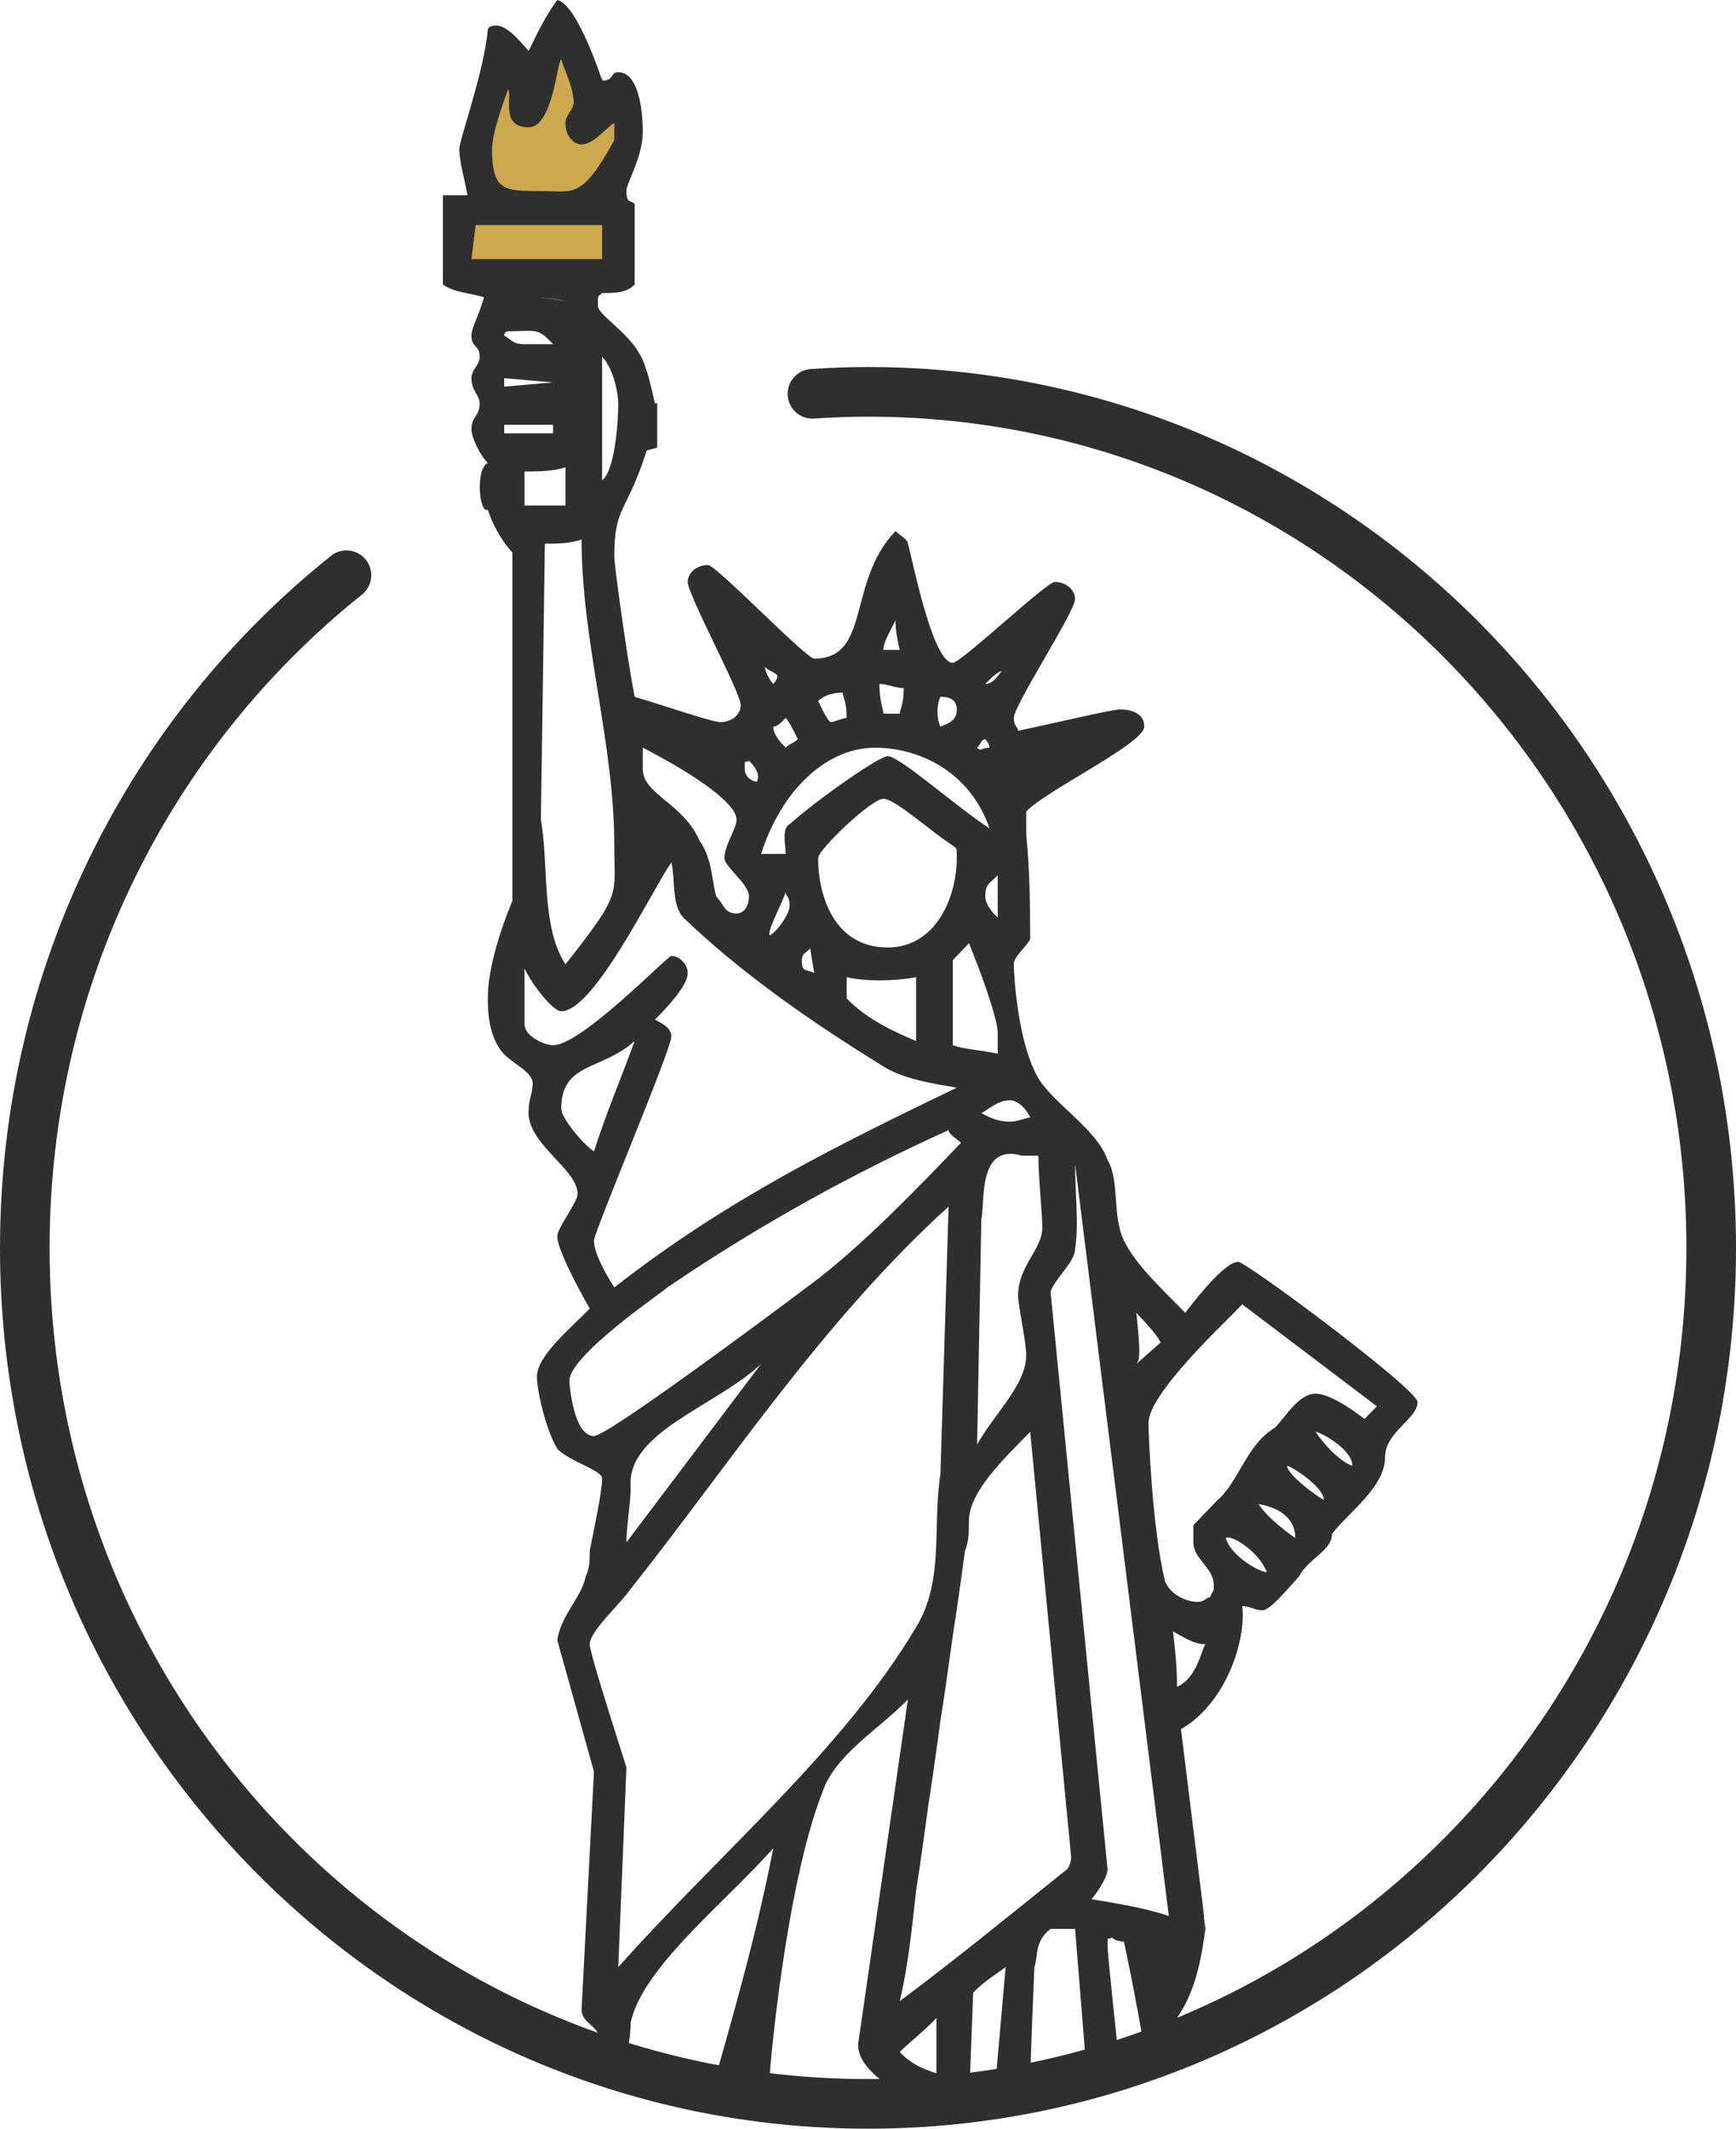
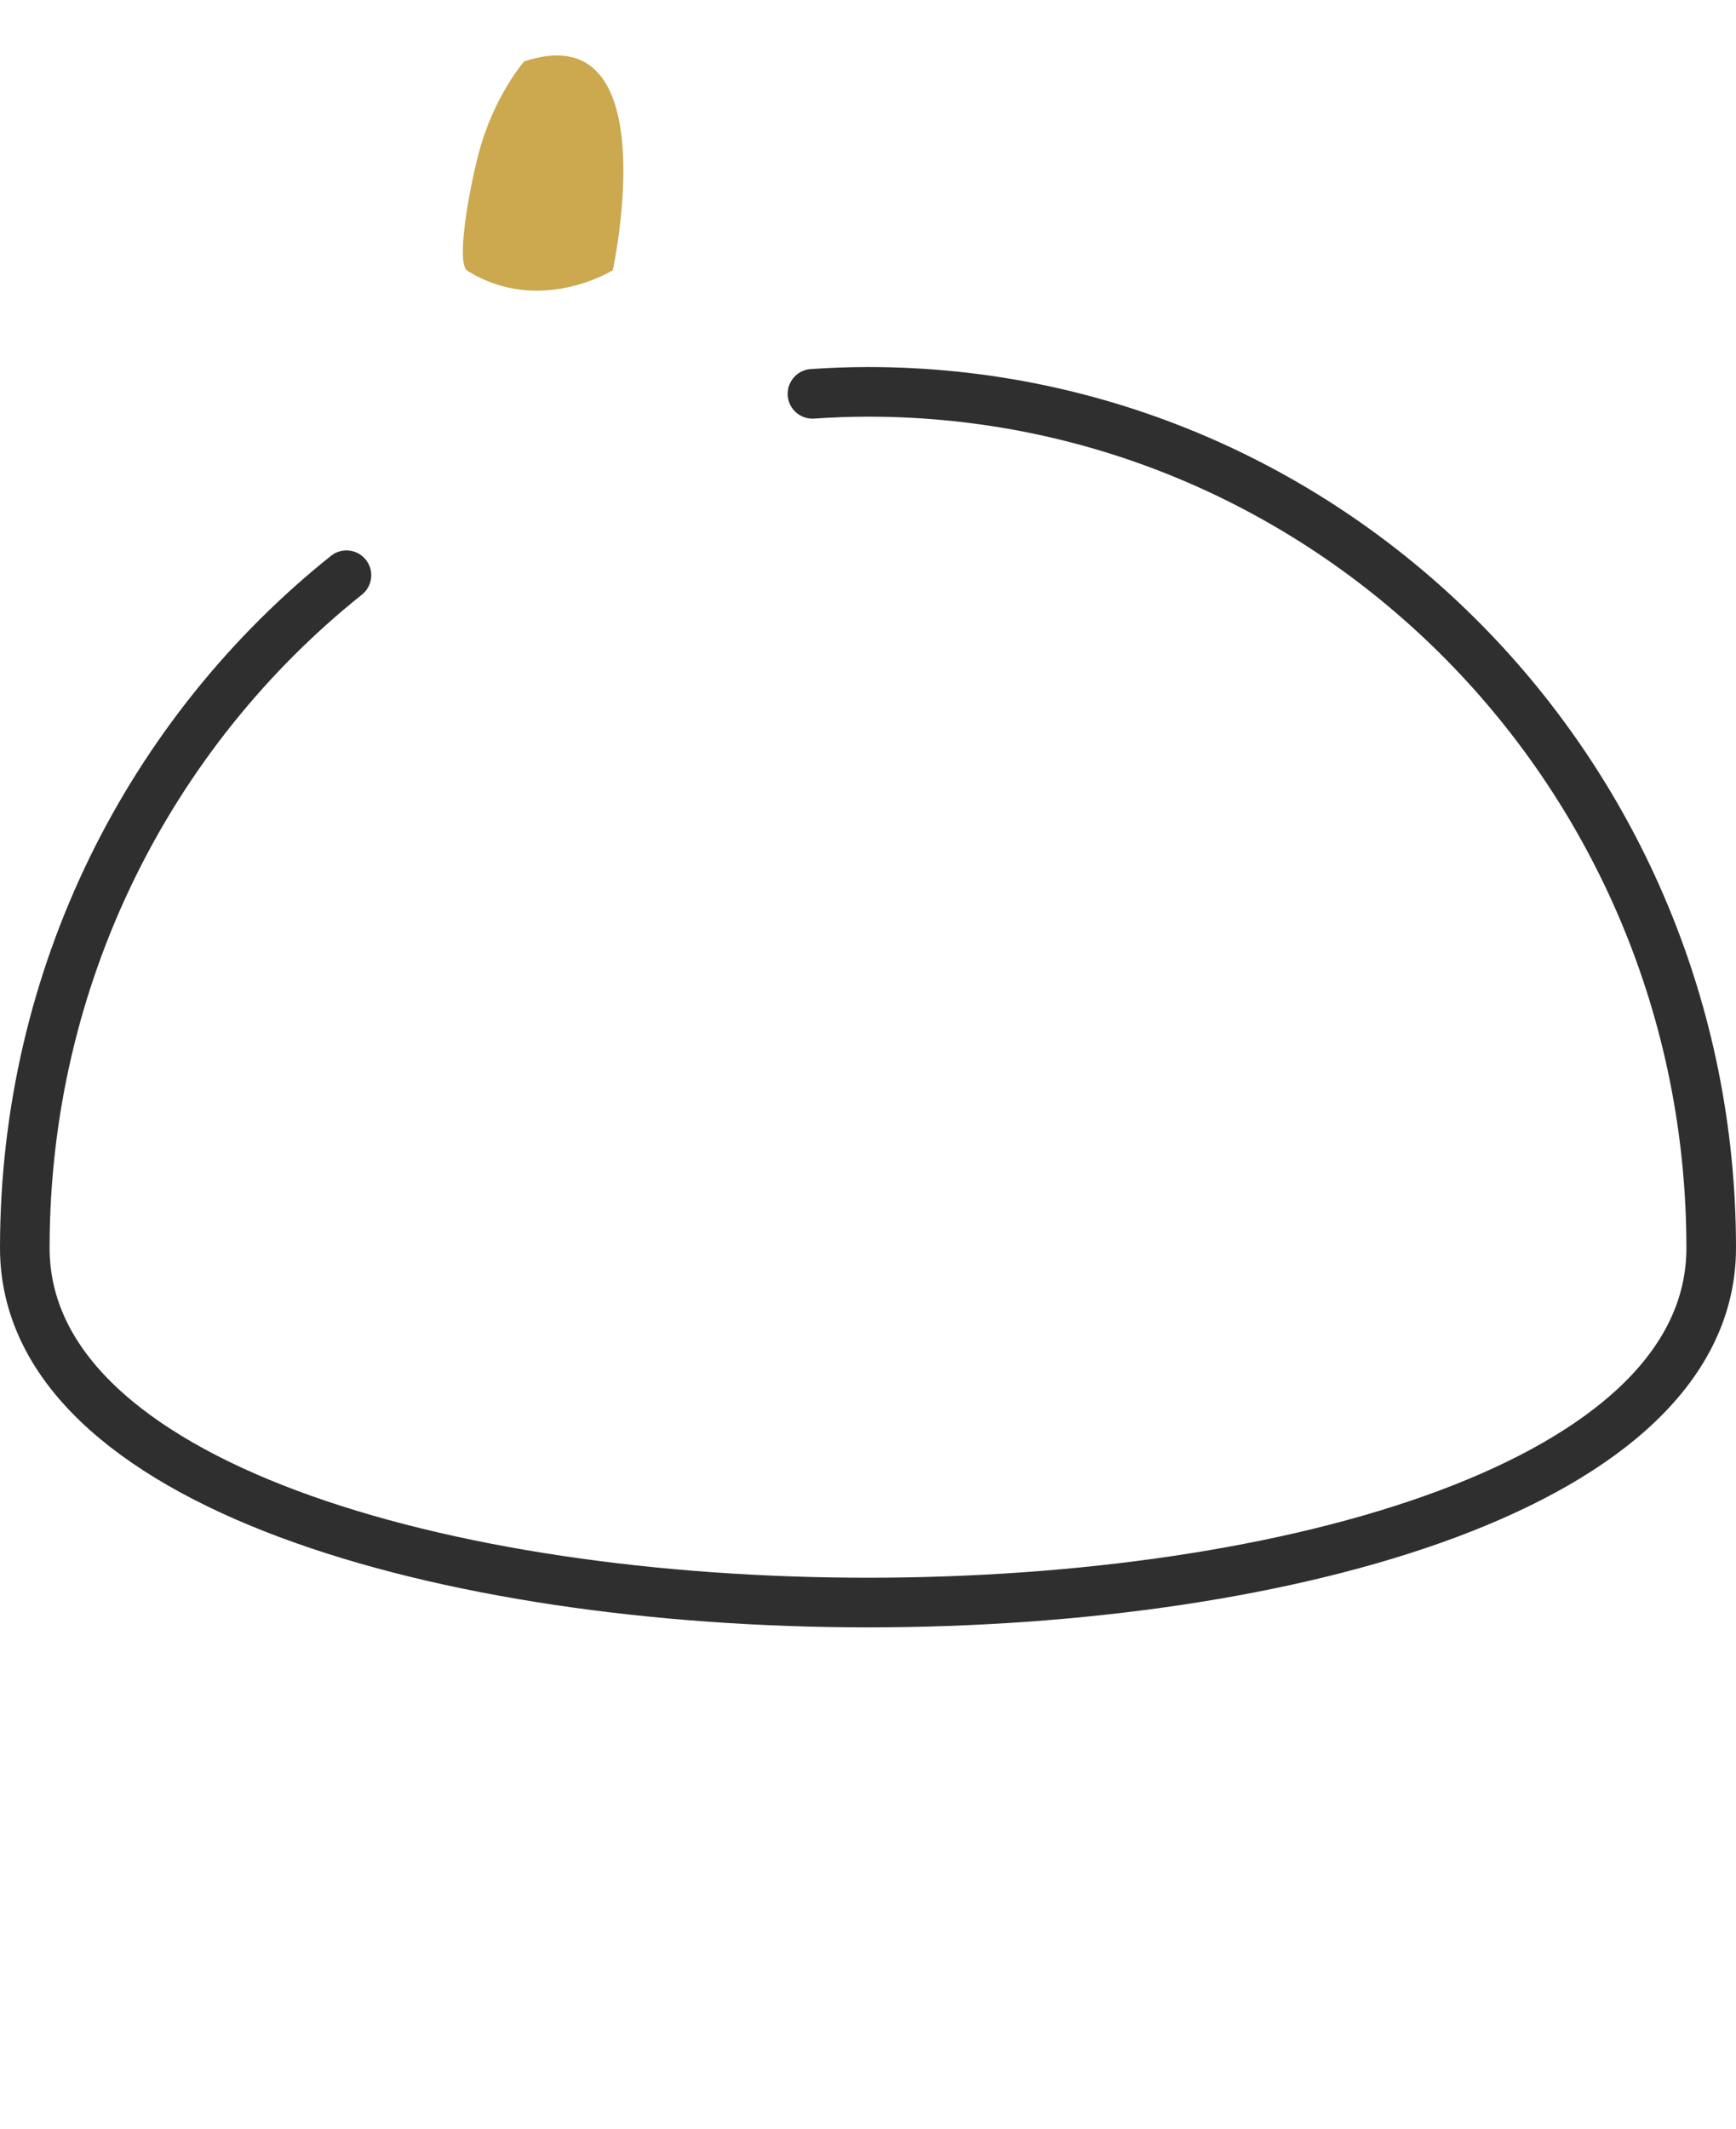
<svg xmlns="http://www.w3.org/2000/svg" version="1.1" id="Layer_1" x="0px" y="0px" width="70px" height="85.78px" viewBox="0 0 70 85.78" enable-background="new 0 0 70 85.78" xml:space="preserve">
-   <path fill-rule="evenodd" clip-rule="evenodd" fill="none" stroke="#2F2F2F" stroke-width="2" stroke-linecap="round" stroke-linejoin="round" stroke-miterlimit="10" d="  M32.76,15.87c0.74-0.05,1.49-0.08,2.24-0.08c18.78,0,34,15.45,34,34.5c0,19.05-15.22,34.49-34,34.49S1,69.34,1,50.29  c0-11,5.07-20.8,12.97-27.11" />
+   <path fill-rule="evenodd" clip-rule="evenodd" fill="none" stroke="#2F2F2F" stroke-width="2" stroke-linecap="round" stroke-linejoin="round" stroke-miterlimit="10" d="  M32.76,15.87c0.74-0.05,1.49-0.08,2.24-0.08c18.78,0,34,15.45,34,34.5S1,69.34,1,50.29  c0-11,5.07-20.8,12.97-27.11" />
  <path fill-rule="evenodd" clip-rule="evenodd" fill="#CCA84E" d="M21.134,2.475c0,0-1.226,1.406-1.826,3.683  c-0.417,1.58-0.923,4.465-0.462,4.752c2.91,1.82,5.864-0.02,5.864-0.02S26.954,0.545,21.134,2.475z" />
-   <path fill-rule="evenodd" clip-rule="evenodd" fill="#2F2F2F" d="M37.76,83.55c-0.49-0.17-0.99-0.34-1.48-0.86  c0.33-0.34,0.99-0.85,1.48-1.37V83.55z M40.06,84.83h-0.99l0.17-4.53c0.33-0.35,0.82-0.69,1.31-1.03L40.06,84.83z M45.32,78.24  c0.33,1.54,0.82,4.11,0.82,4.45c0,0.52-0.65,0.6-0.98,0.77c-0.17-1.71-0.5-4.7-0.5-5.05c0-0.51,0-0.17,0.17-0.34  C44.99,78.24,45.32,78.24,45.32,78.24z M43.35,77.73l0.49,6.07c-0.65,0.17-1.48,0.51-2.3,0.68c0-0.68,0-1.27,0.17-5.21  c0.16-0.51,0-1.03,0.65-1.54H43.35z M28.55,84.75c-1.15-0.17-2.3-0.52-3.45-0.86v-0.51c0.16-0.52,0.33-1.2,0.33-1.88  c0.49-2.23,3.78-4.8,5.75-7.02C30.52,77.9,29.54,81.32,28.55,84.75z M34.63,82.18c-0.32,1.37,2.31,2.48,2.8,2.82H30.2  c0,0,0.83-0.74,0.83-1.25c0-0.34,0.65-7.73,2.12-11.5c0.5-1.54,2.31-2.57,3.46-3.77L34.63,82.18z M48.61,66.26  c-0.16,0.17-0.33,1.37-1.15,1.71c0-0.34,0-0.86-0.16-2.23C47.62,65.91,48.12,66.26,48.61,66.26z M51.08,63.35  c-0.33,0-1.48-0.69-1.65-1.37C49.6,61.81,50.75,62.49,51.08,63.35z M50.75,60.61c0.99,0.17,1.48,0.68,1.48,1.37  C51.74,61.63,51.08,61.12,50.75,60.61z M53.38,60.44c-0.33-0.17-1.48-1.03-1.48-1.37C52.06,59.07,53.38,59.92,53.38,60.44z   M54.53,59.07c-0.49-0.17-1.15-0.86-1.48-1.37C53.21,57.7,54.53,58.38,54.53,59.07z M43.19,74.82c0,0,0,0.34-0.17,0.51  c-2.14,1.71-4.44,3.6-6.74,5.31c0.33-1.37,0.49-2.91,0.66-4.45c0.16-1.03,0.33-2.23,0.49-3.43c0.16-1.02,0.33-2.22,0.49-3.42  c0.17-1.03,0.33-2.23,0.5-3.43c0.16-1.02,0.33-2.22,0.49-3.42c0.16-0.34,0.16-0.86,0.16-1.2c0-1.2,1.48-2.57,2.47-3.59L43.19,74.82z   M25.26,62.15c0-0.69,0.17-1.54,0.17-2.23c-0.17-2.22,3.45-3.25,5.26-4.96L25.26,62.15z M46.8,54.1l-0.98,0.86  c0.16-0.17,0.16-0.52,0-2.06C46.14,53.25,46.64,53.76,46.8,54.1z M55.52,56.67l-0.5,0.51c-0.65-0.51-1.48-1.02-1.97-1.02  c-0.66,0-1.15,0.85-1.64,1.37c-1.15,0.68-1.48,2.22-2.31,2.91l-0.98,1.02v0.69c0,0.68,0.82,1.03,0.82,1.71c0,0.34,0,0.17-0.16,0.51  c-0.17,0-0.17,0.18-0.5,0.18c-0.49,0-1.15-0.35-1.31-0.86c-0.5-2.06-0.66-5.82-0.66-6.34c0-1.19,2.96-3.93,3.78-4.79L55.52,56.67z   M37.92,59.41c-0.33,2.05,0.17,4.28-0.98,6.16c-2.96,4.97-7.9,9.08-12.01,13.7l0.33-8.05c-0.49-1.54-1.48-4.62-1.48-4.96  c0-0.52,1.15-1.54,1.65-2.23c3.94-4.96,7.72-10.78,12.82-15.41L37.92,59.41z M47.13,77.21c-0.99-0.34-2.14-0.51-3.12-0.68  c0.16-0.17,0.65-0.86,0.65-1.2l-2.3-23.28c0.17-0.52,0.99-1.2,0.99-1.72c0.16-1.02,0-2.22,0-3.42L47.13,77.21z M41.87,46.57  c0,0.85,0.16,2.39,0.16,2.91c0,0.85-0.98,1.54-0.98,2.74c0,0.34,0.33,1.88,0.33,2.39c0,1.2-1.32,2.4-1.98,3.6l0.17-9.07  c0.16-0.69-0.17-3.09,1.64-2.57H41.87z M38.75,46.05c-1.81,1.89-3.79,3.94-5.76,5.48c-2.96,2.23-8.55,6.34-9.04,6.34  c-0.82,0-0.99-2.06-0.99-2.23c0-1.03,3.78-3.59,3.95-3.76c3.78-2.57,7.56-4.63,11.34-6.34C38.25,45.71,38.58,45.88,38.75,46.05z   M41.54,45.03c-0.16,0-0.49,0.17-0.82,0.17c-0.49,0-0.82-0.17-1.15-0.34c0.33-0.18,0.66-0.52,1.15-0.52  C41.05,44.34,41.38,44.68,41.54,45.03z M23.95,46.4c-0.5-0.35-1.32-1.37-1.32-1.72c0-1.88,1.65-1.54,2.96-2.73  C25.1,43.31,24.44,44.86,23.95,46.4z M36.94,39.38v2.57c-0.83-0.35-1.98-0.86-2.8-1.72v-0.85C34.96,39.55,35.95,39.55,36.94,39.38z   M32.83,39.21c-0.33-0.18-0.5,0-0.5-0.52c0-0.34,0.33-0.34,0.33-0.51L32.83,39.21z M40.23,41.6v0.86c-0.83-0.17-1.32-0.17-1.81-0.34  v-3.43l0.65-0.68C39.57,39.21,40.23,41.09,40.23,41.6z M31.84,36.47c0,0.51-0.82,1.37-0.82,1.19c0-0.34,0.49-1.19,0.66-1.71  C31.68,36.12,31.84,36.12,31.84,36.47z M39.73,36.12c0-0.51,0.17-0.51,0.5-0.85v1.71C40.06,36.81,39.73,36.47,39.73,36.12z   M27.56,36.98c2.31,2.23,5.27,4.28,8.06,5.99c0.82,0.52,1.97,0.69,2.96,0.86c-4.6,2.22-9.21,4.45-13.81,8.05  c-0.33-0.52-0.82-1.37-0.82-1.89c0-0.34,3.12-7.7,3.12-8.22c0-0.34-0.33-0.51-0.66-0.68c0.5-0.51,1.32-1.37,1.32-1.88  c0-0.35-0.33-0.69-0.66-0.69c-0.16,0-3.62,3.6-4.77,3.6c-0.33,0-1.15-0.35-1.15-0.86v-2.23c0.33,0.69,1.15,1.72,1.48,1.72  c1.32,0,3.62-4.8,4.44-6C27.24,35.44,27.07,36.47,27.56,36.98z M38.42,34.07c0.16,0.17,0.16,0,0.16,0.51c0,1.54-0.82,3.6-2.79,3.6  c-2.14,0-2.8-2.06-2.8-3.6c0-0.34,2.14-2.39,2.63-2.39C36.11,32.19,37.59,33.56,38.42,34.07z M30.52,31.5  c-0.16,0-0.49-0.17-0.49-0.51c0-0.52,0-0.17,0.17-0.34C30.36,30.82,30.69,31.16,30.52,31.5z M39.9,33.38  c-1.32-0.85-3.62-2.91-4.11-2.91c-0.33,0-2.8,1.72-3.95,2.74c-0.33,0.17-0.16,0.86-0.16,1.2h-0.99c0.82-2.57,2.63-4.28,4.6-4.28  C36.94,30.13,39.07,30.99,39.9,33.38z M29.7,33.04c0,0.34-0.49,1.03-0.49,1.54c0,0.35,0.99,1.03,0.99,1.54  c0,0.35-0.17,0.69-0.5,0.69c-0.49,0-0.49-0.34-0.82-0.69c-0.16-0.51-0.16-1.54-0.66-2.22c-0.66-1.54-2.3-1.88-2.3-2.91v-0.86  C25.92,30.13,29.7,32.02,29.7,33.04z M39.9,30.13c-0.33,0-0.33,0.17-0.5,0c0.17-0.17,0.17-0.34,0.33-0.34  C39.73,29.79,39.9,29.96,39.9,30.13z M32.17,29.79c-0.17,0.17-0.33,0.17-0.49,0.34c-0.17-0.17-0.5-0.51-0.5-0.85  c0.17,0,0.33-0.18,0.5-0.35C31.84,29.1,32,29.45,32.17,29.79z M38.58,28.59c0,0.34-0.16,0.51-0.66,0.69c-0.16-0.35-0.16-0.86,0-1.2  C38.09,28.08,38.58,28.08,38.58,28.59z M34.14,28.93c-0.16,0-0.49,0.17-0.66,0.17c-0.16-0.17-0.33-0.51-0.49-0.85  c0.16-0.17,0.49-0.34,0.99-0.34C33.98,28.08,34.14,28.25,34.14,28.93z M36.28,28.76h-0.66c0-0.17-0.16-0.51-0.16-1.2  c0.33,0,0.65,0.17,0.98,0.17C36.44,28.42,36.28,28.59,36.28,28.76z M39.73,27.56c0.17-0.17,0.5-0.51,0.66-0.51  C40.23,27.22,40.06,27.56,39.73,27.56z M31.35,27.22c0,0,0,0.17-0.17,0.34c-0.16-0.17-0.33-0.51-0.33-0.68  C31.02,27.05,31.18,27.05,31.35,27.22z M36.28,26.19h-0.66c0-0.34,0.33-0.85,0.49-1.19C36.11,25.17,36.11,25.51,36.28,26.19z   M24.77,34.07c0,2.05,0.33,1.88-1.97,4.79c-0.99-1.54-0.66-3.93-0.99-5.82l0.16-11.13c0.5,0,0.99,0,1.48-0.17  C23.45,25.85,24.77,29.96,24.77,34.07z M22.8,20.37h-1.65V19c0.5,0,1.15,0,1.65-0.17V20.37z M22.3,17.12v0.34h-1.97v-0.34H22.3z   M48.39,81.05l-0.93,1.38v-1.11c0.82-1.19,0.99-2.56,1.15-3.59l-0.05-0.43c0.002,1.549-0.002,0.769-0.01-0.1l-0.93-7.52  c1.81-1.03,2.64-3.59,2.47-4.96c0.33,0,0.49,0.17,0.82,0.17s1.15-1.03,1.48-1.37c0.33-0.69,1.32-1.03,1.32-1.71  c0.66-0.86,2.14-1.89,2.14-3.09c0-1.02,1.31-1.54,1.31-2.22c0-0.52-6.9-5.65-7.23-5.65c-0.5,0-1.48,1.2-2.14,2.05  c-0.82-0.85-1.97-1.88-2.47-2.91c-0.49-1.03-0.16-2.39-0.66-3.25c-0.49-1.37-2.46-2.4-2.95-3.6c-0.66-1.37-0.83-3.76-0.83-4.28  c0-0.34,0.5-0.68,0.66-1.02c0-3.26-0.16-3.94-0.16-4.28V32.7c0.82-0.86,4.76-2.74,4.76-3.42c0-0.52-0.49-0.69-0.98-0.69  c-0.33,0-2.47,0.51-4.11,0.86c0-0.17-0.17-0.17-0.17-0.52c0-0.51,2.47-4.28,2.47-4.79c0-0.34-0.33-0.69-0.82-0.69  c-0.33,0-3.78,3.26-4.11,3.26c-0.83,0-1.65-4.28-1.81-4.8c0-0.17-0.33-0.34-0.5-0.51c-1.97,2.05-0.98,5.14-3.28,5.14  c-0.33,0-3.95-3.77-4.28-3.77c-0.49,0-0.82,0.34-0.82,0.68c0,0.52,2.14,4.46,2.14,4.97c0,0.34-0.33,0.68-0.83,0.68  c-0.32,0-2.3-0.68-3.45-1.02c-0.33-1.72-0.82-5.31-0.82-5.65c0-2.06,0.49-1.72,1.31-4.28l0.42-0.11v-1.8l-0.09,0.02  c-0.16-0.68-0.33-1.54-0.65-2.05c-0.5-0.86-1.65-1.54-1.65-1.88c0-0.52,0-0.35,0.17-0.52c0.49,0,0.98,0,1.31-0.34V8.22  c-0.16-0.17-0.33,0-0.33-0.52c0-0.34,0.66-1.37,0.66-2.39c0-0.18,0-2.4-0.99-2.4c-0.33,0-0.16,0.34-0.65,0.34  c0,0-0.99-3.08-1.81-3.25c-0.5,0.68-0.82,1.37-1.15,2.05C20.99,1.71,20.49,1.03,20,1.03c-0.33,0-0.33,0.17-0.33,0.17  c-0.16,1.71-1.15,4.45-1.15,4.79c0,0.51,0.17,1.03,0.33,1.88h-0.99v3.6c0.5,0.34,1.15,0.34,1.65,0.51c-0.17,0.69-0.5,1.2-0.5,1.54  c0,0.52,0.33,0.35,0.33,0.86c0,0.34-0.33,0.51-0.33,0.86c0,0.51,0.33,0.68,0.33,1.02c0,0.52-0.33,0.52-0.33,1.03  c0,0.34,0.33,1.03,0.66,1.37c-0.51,0.22-0.35,2.05,0,1.88c0.17,0.52,0.5,1.2,0.99,1.72V36.3c-0.49,1.19-0.99,2.73-0.99,3.93  c0,0.35,0,1.37,0.5,2.06c0.32,0.51,1.31,0.85,1.31,1.37c0,0.34-0.16,0.68-0.16,1.02c-0.17,1.37,1.97,2.4,1.97,3.43  c0,0.34-0.82,1.37-0.82,1.71c0,0.51,0.82,2.06,1.31,2.91c-0.65,0.69-2.13,1.88-2.13,2.74c0,0.51,0.32,2.06,0.82,2.91  c0.49,0.52,1.81,0.86,1.81,1.2c0,0.51-0.33,2.05-0.5,2.91c0,0.34,0,0.69-0.16,1.03c-0.17,0.85-0.99,1.54-1.15,2.57l1.48,5.3  l-0.5,9.59c0,0.52,0.66,0.69,0.66,1.03c0,0.51-0.16,1.03-0.49,1.54c-0.82-0.34,20.31,1.54,24.56-0.38L48.39,81.05z M22.3,15.41  l-1.97,0.17v-0.34L22.3,15.41z M24.93,16.26c0,0.86-0.16,2.74-0.65,3.09v-4.97C24.77,14.89,24.93,15.92,24.93,16.26z M22.3,13.87  h-1.15c-0.49,0-0.49-0.17-0.82-0.35c0,0,0-0.17,0.16-0.17C21.65,13.35,21.65,13.18,22.3,13.87z M22.8,12.15  c-0.43-0.11-0.85-0.15-1.27-0.16C22,12,22.47,12.04,22.8,12.15z M24.28,9.07v1.37h-5.27l0.17-1.37H24.28z M23.13,4.11  c0,0.34-0.33,0.51-0.33,0.85c0,0.52,0.33,0.86,0.65,0.86c0.5,0,0.99-0.69,1.32-0.86v0.69c-1.32,2.4-1.64,2.05-2.96,2.05  c-1.48,0-1.97,0-1.97-1.71c0-0.51,0.33-1.54,0.65-2.4c0.17,0.35-0.32,1.54,0.83,1.54c0.98,0,1.15-2.73,1.31-2.73  C22.8,2.91,23.13,3.59,23.13,4.11z" />
</svg>